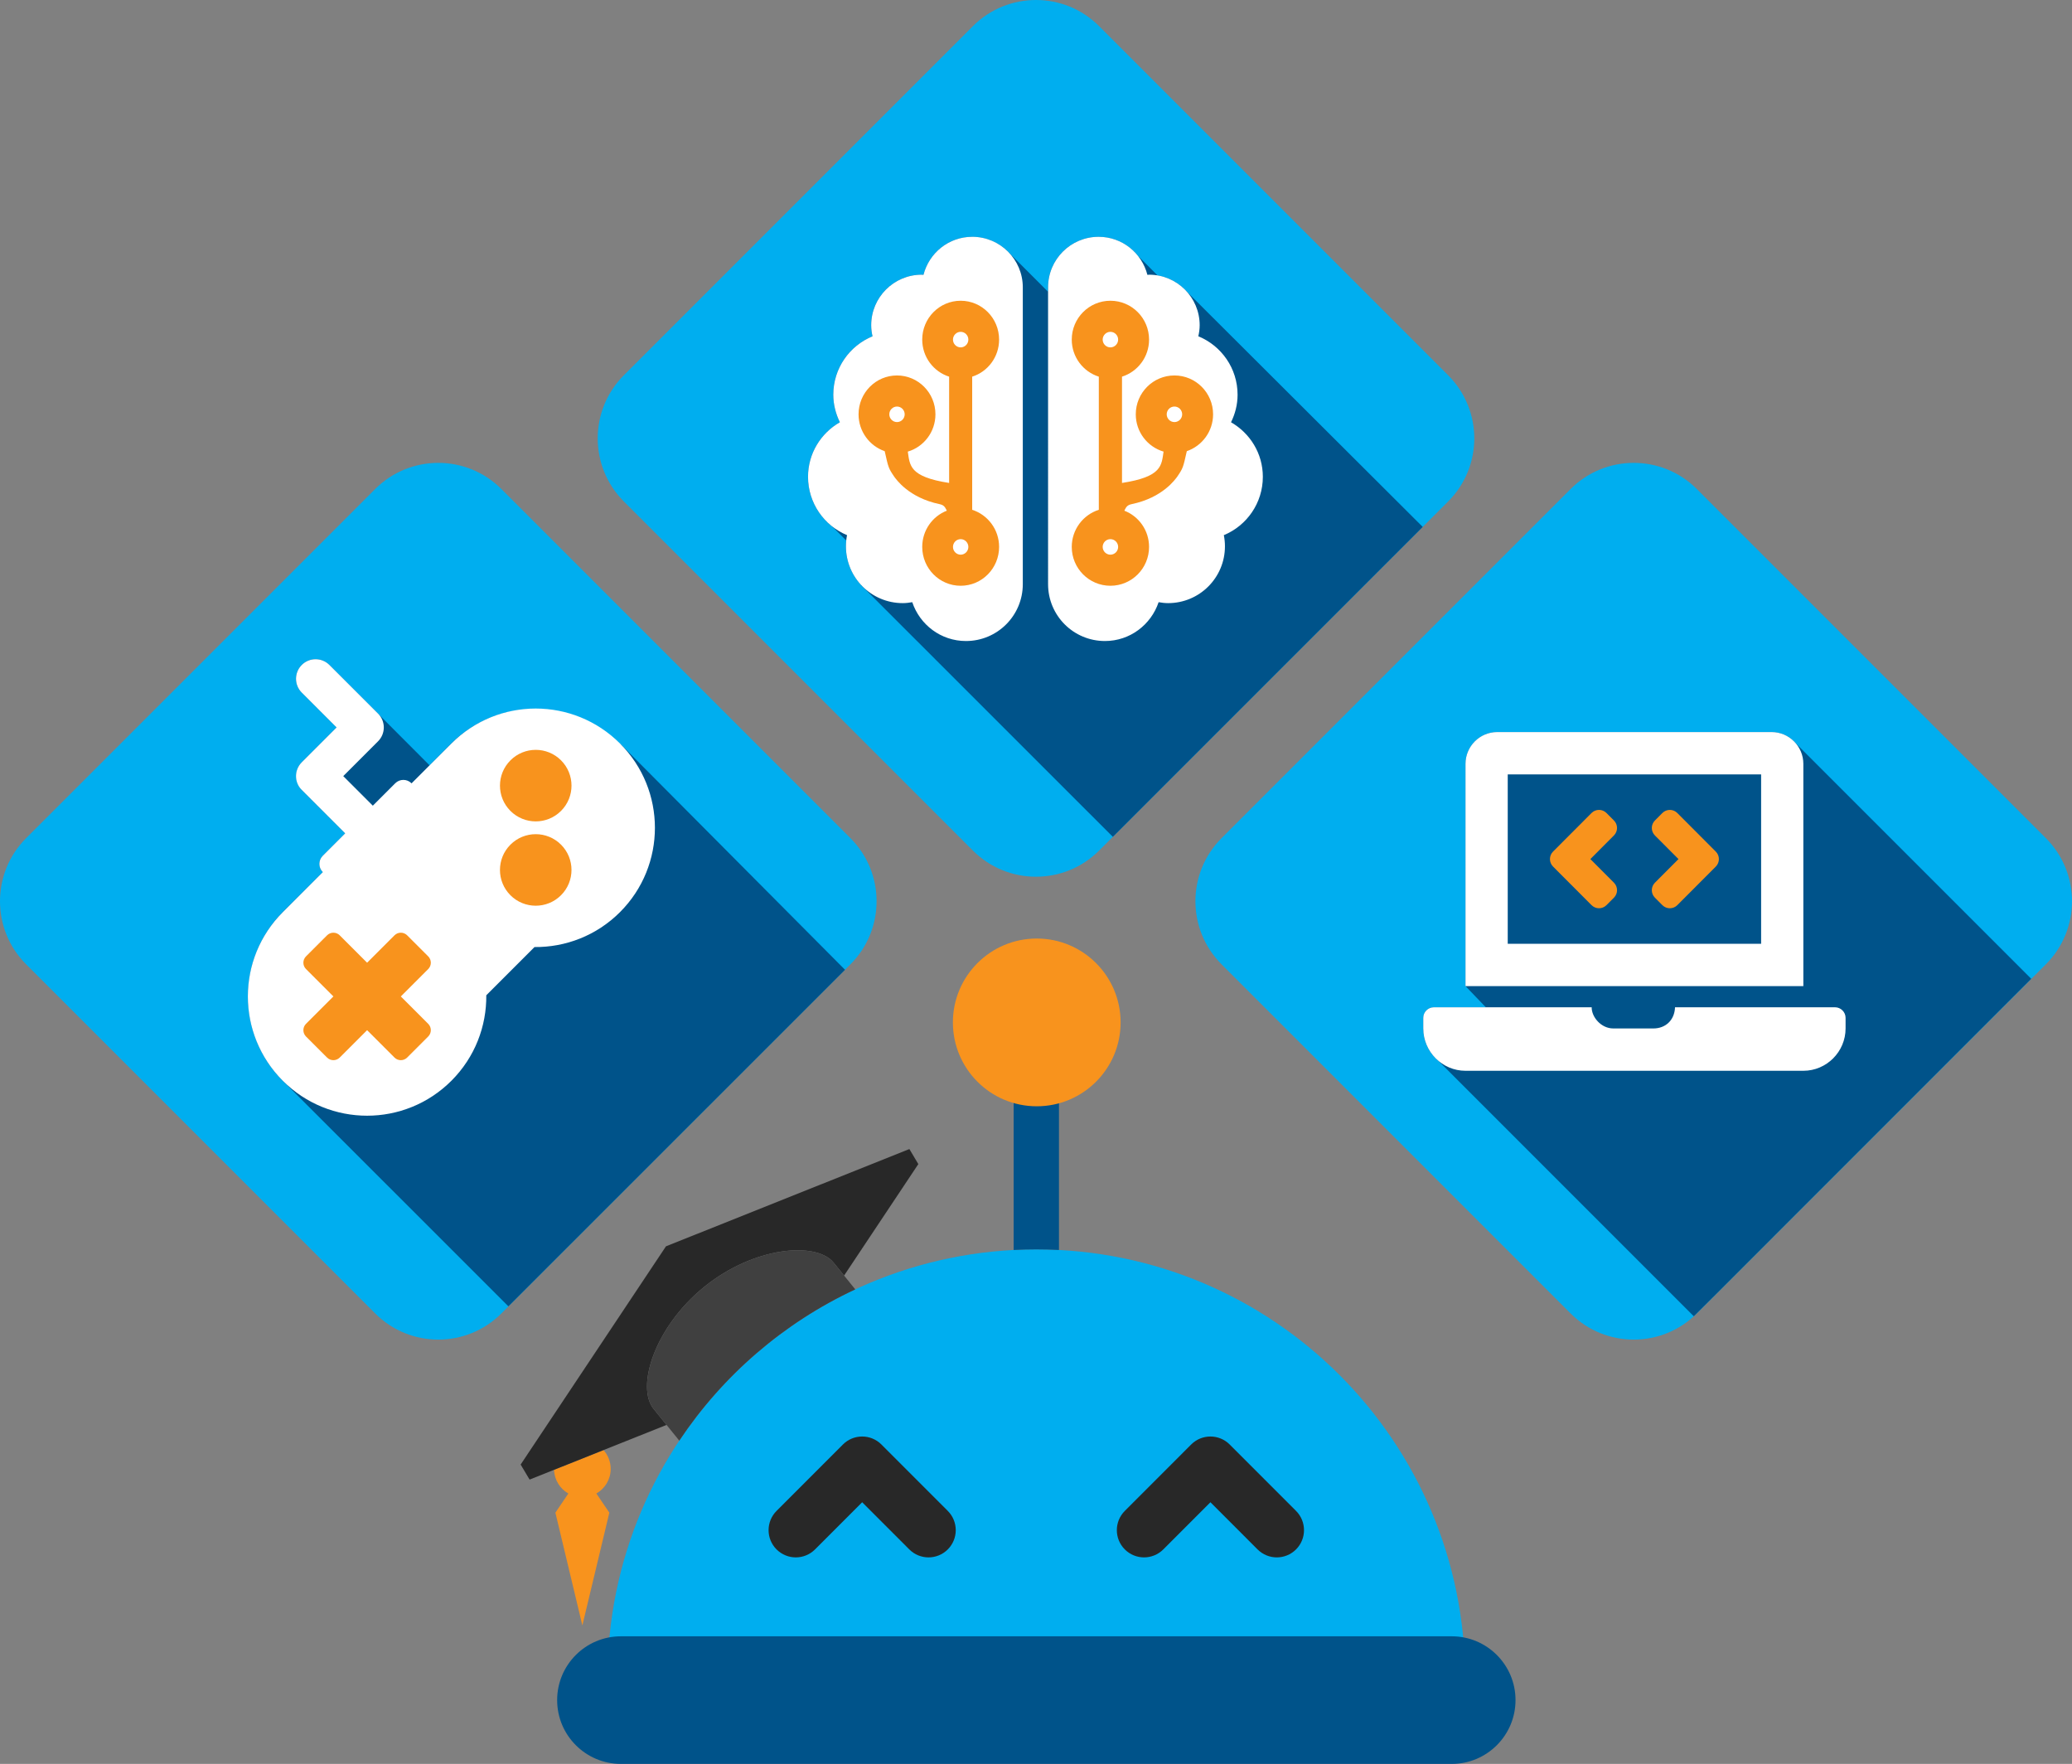
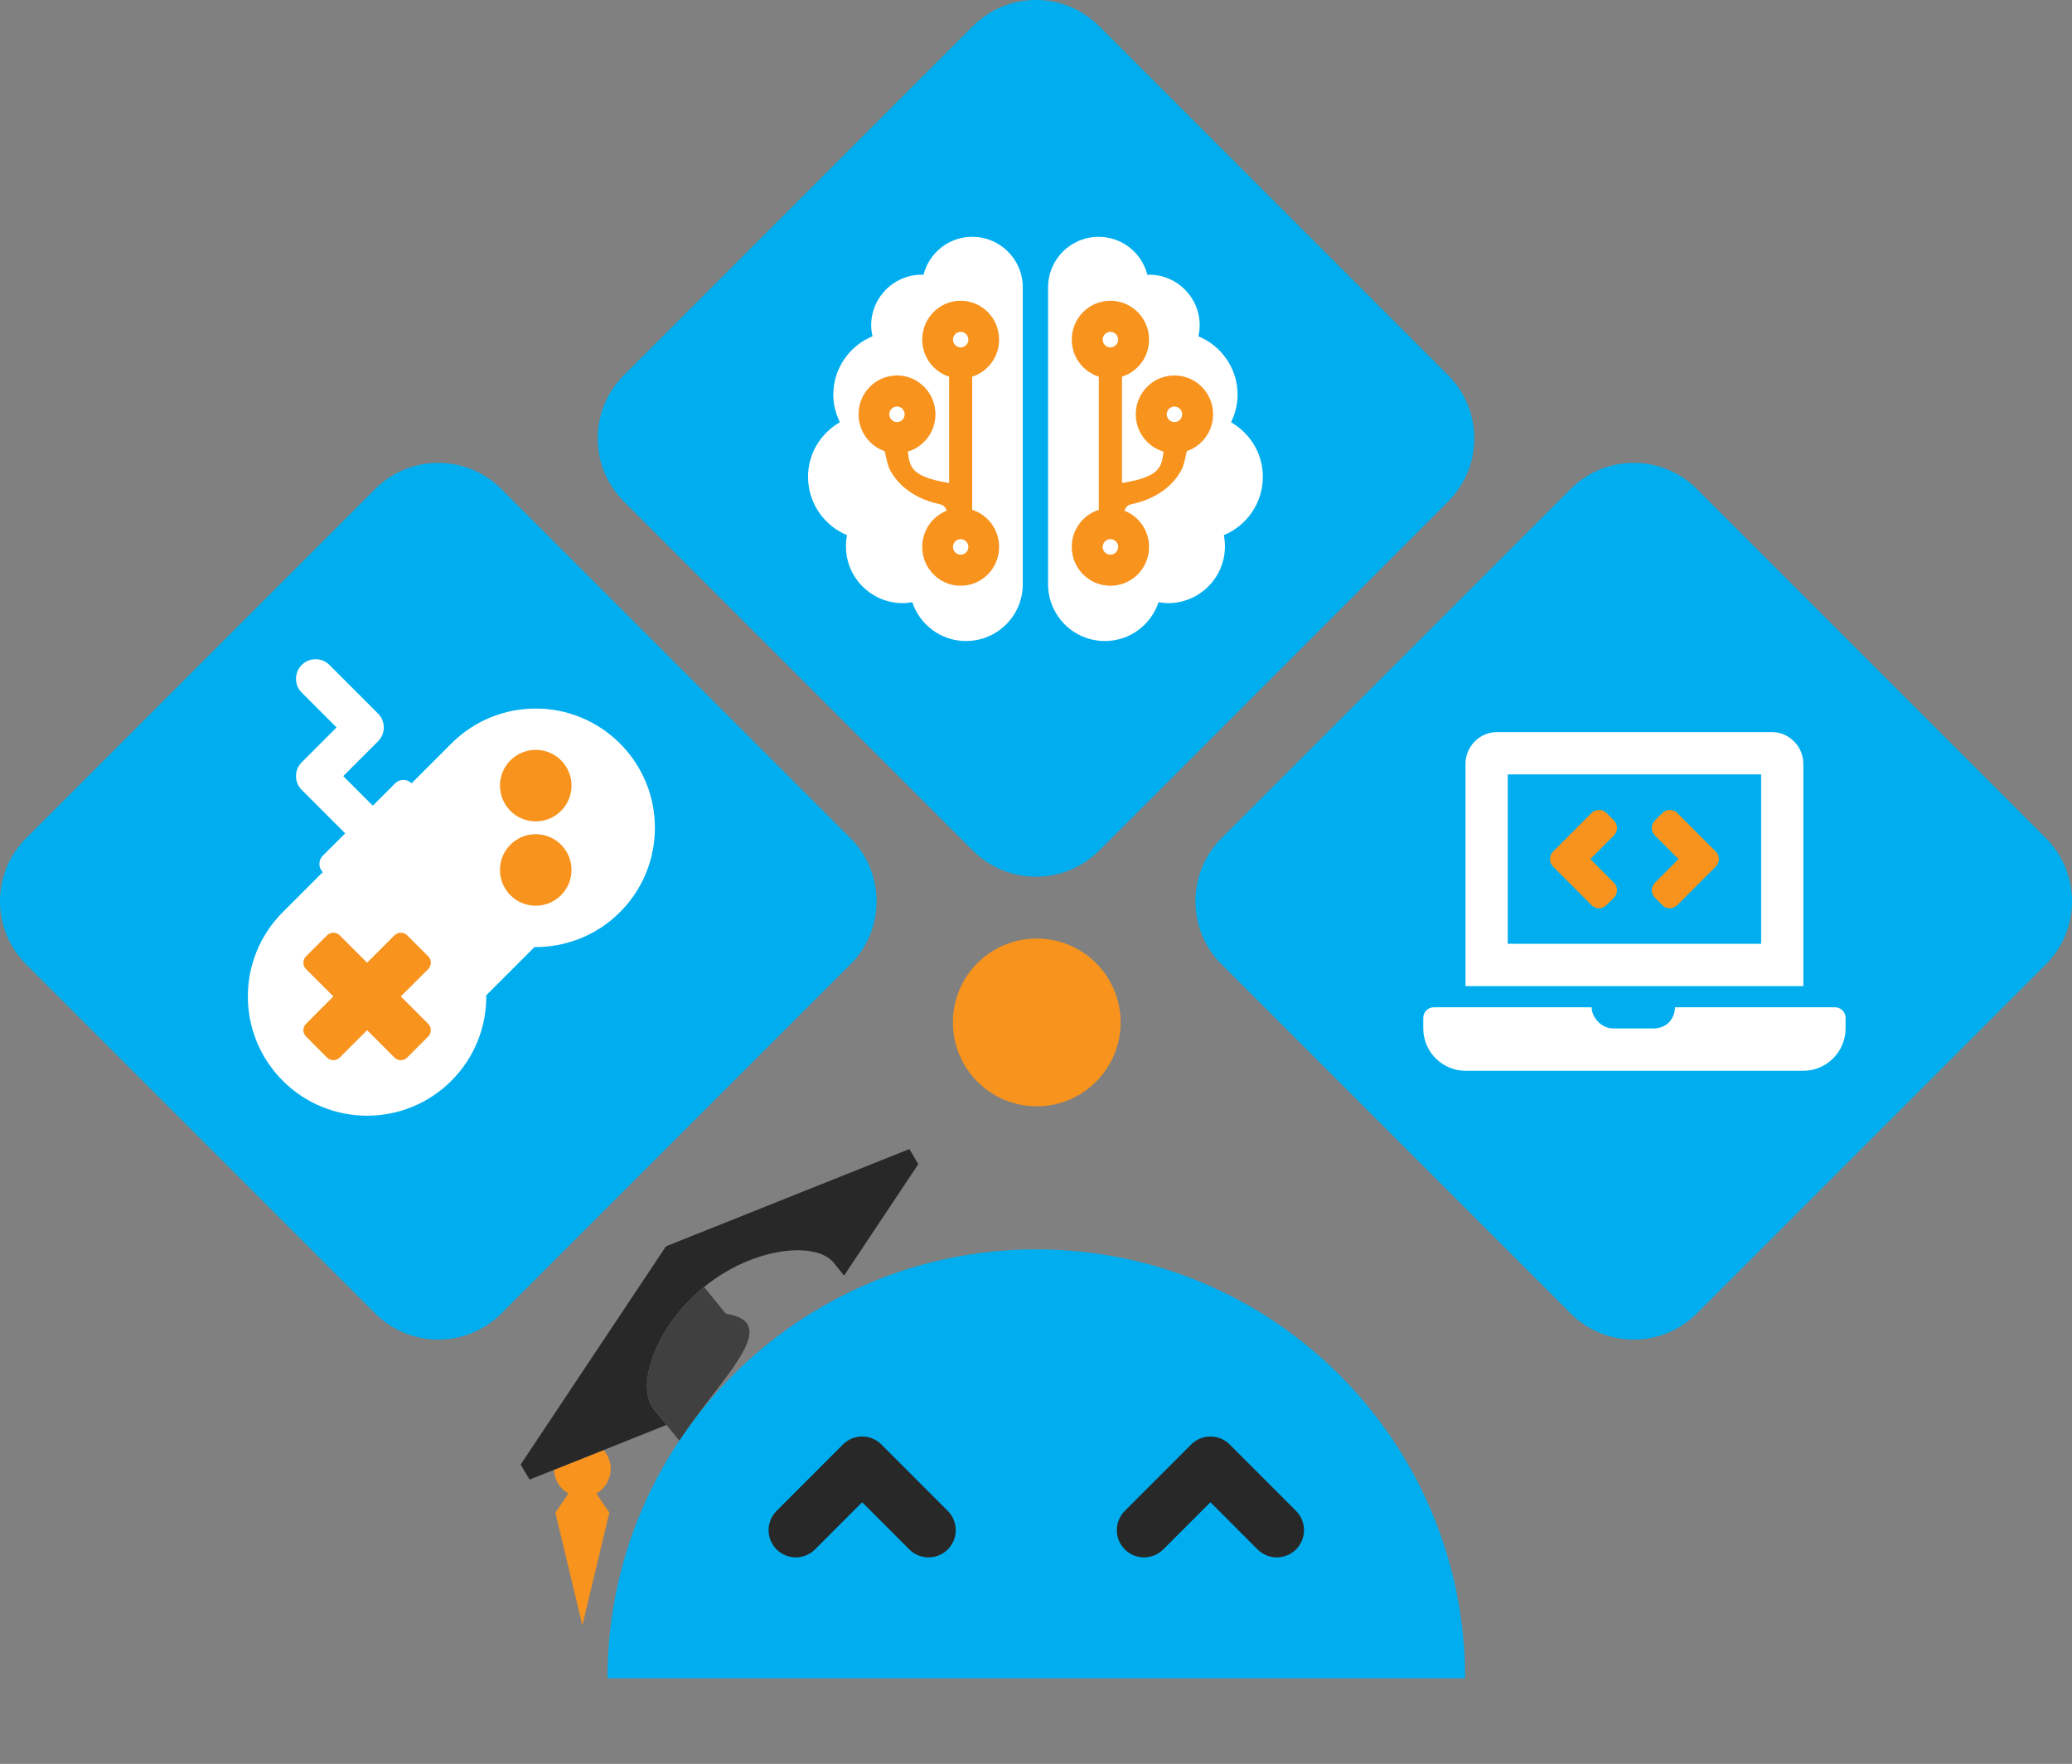
<svg xmlns="http://www.w3.org/2000/svg" version="1.1" baseProfile="tiny" id="Layer_1" x="0px" y="0px" viewBox="116.353 371.333 3818.415 3250.058" xml:space="preserve">
  <rect x="116.353" y="371.333" width="3818.415" height="3250.058" fill="#808080" stroke="none" />
  <path fill-rule="evenodd" fill="#00AEEF" d="M3886.61,2148.15l-643.29,643.29c-64.21,64.21-168.31,64.21-232.51,0l-643.29-643.29  c-64.21-64.21-64.21-168.31,0-232.51l643.29-643.29c64.21-64.21,168.31-64.21,232.51,0l643.29,643.29  C3950.82,1979.84,3950.82,2083.94,3886.61,2148.15z M2141.82,1938.58c-64.21,64.21-168.31,64.21-232.51,0l-643.29-643.29  c-64.21-64.21-64.21-168.31,0-232.51l643.29-643.29c64.21-64.21,168.31-64.21,232.51,0l643.29,643.29  c64.21,64.21,64.21,168.31,0,232.51L2141.82,1938.58z M1683.6,2148.15l-643.29,643.29c-64.21,64.21-168.31,64.21-232.51,0  l-643.29-643.29c-64.21-64.21-64.21-168.31,0-232.51l643.29-643.29c64.21-64.21,168.31-64.21,232.51,0l643.29,643.29  C1747.81,1979.84,1747.81,2083.94,1683.6,2148.15z M2026.15,2673.37c436.44,0,790.25,353.81,790.25,790.25  c-790.25,0-790.25,0-1580.51,0C1235.9,3027.17,1589.71,2673.37,2026.15,2673.37z" />
-   <path fill-rule="evenodd" fill="#00538A" d="M3237.79,2796.6l-469.51-469.51l0.1-0.09c-17.73-14.33-29.13-36.25-29.13-60.72v-19.5  c0-10.73,8.76-19.5,19.46-19.5h95.82l-37.45-39.01v-409.57c0-32.18,26.27-58.51,58.37-58.51h505.87c17.81,0,33.8,8.12,44.53,20.83  l433.77,433.77l-581.2,581.39L3237.79,2796.6z M1703.52,1449.72l0.08-0.19c-17.57-18.73-28.34-43.9-28.34-71.64  c0-3.61,0.2-7.19,0.57-10.73l-25.77-25.77c-27.16-21.3-44.65-54.37-44.65-91.51c0-43.2,23.72-80.44,58.64-100.52  c-7.42-15.42-12.08-32.44-12.08-50.77c0-48.59,29.83-90.19,72.32-107.65c-1.6-6.55-2.47-13.38-2.47-20.37  c0-51.35,41.76-93.1,93.13-93.1c1.16,0,2.04,0.29,3.2,0.29c10.33-40.29,46.42-70.12,89.93-70.12c24.47,0,46.74,9.48,63.37,24.95  l0.01-0.02l0.56,0.56c1.26,1.19,2.49,2.42,3.68,3.68l72.07,72.05v-8.12c0-51.5,41.76-93.1,93.13-93.1  c19.19,0,36.93,5.81,51.66,15.76l6.1,4.49c5.24,4.19,9.97,8.97,14.2,14.19l36.69,36.69c17.56,2.96,33.45,10.83,46.23,22.16  l442.42,441.22l-571.04,571.04L1703.52,1449.72z M1053.24,2778.31l-413.92-413.82c0,0-1.21-1.19-1.82-1.8  c-85.35-85.56-85.44-224.23-0.57-310.46l74.35-74.03c-0.06-0.05-0.12-0.1-0.17-0.16c-8-8.24-8.28-21.14-0.47-29.4l41.79-41.81  l-80-80c-12.64-14.47-13.93-36.51-0.61-50.36l64.78-64.8l-64.14-64.21c-14.08-14.08-14.09-36.89-0.03-50.96  c14.06-14.06,36.88-14.05,50.96,0.03l184.59,184.96l39.33-39.65c85.74-85.74,224.61-85.57,310.44,0.27  c0.59,0.59,2.84,0.84,2.84,0.84l413.02,415.25L1053.24,2778.31z M1984.37,2296.07c0-23.07,18.7-41.77,41.76-41.77  s41.76,18.7,41.76,41.77v378.39c-13.83-0.72-27.74-1.1-41.75-1.1c-14.02,0-27.94,0.38-41.78,1.1V2296.07z M1260.65,3386.27H2791.7  c64.92,0,117.55,52.63,117.55,117.55v0.02c0,64.92-52.63,117.55-117.55,117.55H1260.65c-64.92,0-117.55-52.63-117.55-117.55v-0.02  C1143.09,3438.9,1195.72,3386.27,1260.65,3386.27z" />
  <path fill-rule="evenodd" fill="#FFFFFF" d="M3439.68,2344.29h-622.61c-42.8,0-77.83-35.11-77.83-78.01v-19.5  c0-10.73,8.76-19.5,19.46-19.5h290.91c-0.3,17.71,17.12,39.01,39.85,39.01h73.93c21.93,0,38.91-14.86,39.81-39.01h294.84  c10.7,0,19.46,8.78,19.46,19.5v19.5C3517.51,2309.18,3482.49,2344.29,3439.68,2344.29z M2817.07,1778.69  c0-32.18,26.27-58.51,58.37-58.51h505.87c32.1,0,58.37,26.33,58.37,58.51v409.57h-622.61V1778.69z M2894.9,2110.25h466.96V1798.2  H2894.9V2110.25z M2371.72,1357.37c1.31,6.69,2.04,13.53,2.04,20.51c0,57.9-46.86,104.74-104.77,104.74  c-5.97,0-11.79-0.73-17.46-1.75c-13.97,41.46-52.68,71.57-98.95,71.57c-57.92,0-104.77-46.84-104.77-104.74V900.75  c0-51.5,41.76-93.1,93.13-93.1c43.51,0,79.6,29.82,89.93,70.12c1.02,0,2.04-0.29,3.2-0.29c51.37,0,93.13,41.75,93.13,93.1  c0,6.98-1.02,13.82-2.47,20.37c42.49,17.46,72.32,59.06,72.32,107.65c0,18.33-4.51,35.35-12.08,50.77  c34.92,20.07,58.64,57.31,58.64,100.52C2443.61,1298.31,2413.92,1339.92,2371.72,1357.37z M1896.46,1552.44  c-46.28,0-84.98-30.11-98.95-71.57c-5.68,1.02-11.5,1.75-17.46,1.75c-57.92,0-104.77-46.84-104.77-104.74  c0-6.98,0.73-13.82,2.04-20.51c-42.2-17.46-71.89-59.06-71.89-107.5c0-43.2,23.72-80.44,58.64-100.52  c-7.42-15.42-12.08-32.44-12.08-50.77c0-48.59,29.83-90.19,72.32-107.65c-1.6-6.55-2.47-13.38-2.47-20.37  c0-51.35,41.76-93.1,93.13-93.1c1.16,0,2.04,0.29,3.2,0.29c10.33-40.29,46.42-70.12,89.93-70.12c51.37,0,93.13,41.75,93.13,93.1  v546.96C2001.23,1505.6,1954.37,1552.44,1896.46,1552.44z M1101.38,2116.3l-88.86,88.86c0.58,56.9-20.79,114-64.29,157.51  c-85.85,85.85-224.9,85.86-310.73,0.02s-85.82-224.89,0.02-310.73l73.76-73.76c-0.06-0.05-0.12-0.1-0.17-0.16  c-8.25-8.25-8.25-21.64,0-29.89l41.32-41.32l-80-80c-14.08-14.08-14.08-36.91,0-50.99l64.17-64.17l-64.17-64.17  c-14.08-14.08-14.08-36.91,0-50.99c14.08-14.08,36.91-14.08,50.99,0l89.67,89.67c14.08,14.08,14.08,36.91,0,50.99l-64.17,64.17  l54.5,54.5l41.32-41.32c8.25-8.25,21.64-8.25,29.89,0c0.06,0.06,0.1,0.12,0.16,0.17l73.5-73.5c85.85-85.85,224.8-85.76,310.63,0.07  s85.82,224.89-0.02,310.73C1215.48,2095.42,1158.29,2116.88,1101.38,2116.3z" />
  <path fill-rule="evenodd" fill="#F8931D" d="M3278.34,1968.02l-70.94,71.11c-7.6,7.62-19.92,7.62-27.52,0l-13.75-13.79  c-7.6-7.62-7.6-19.97,0-27.58l43.42-43.54l-43.42-43.53c-7.6-7.62-7.6-19.97,0-27.58l13.75-13.79c7.6-7.62,19.92-7.62,27.52,0  l70.94,71.11C3285.94,1948.05,3285.94,1960.4,3278.34,1968.02z M3090.64,2025.33l-13.75,13.79c-7.6,7.62-19.92,7.62-27.52,0  l-70.96-71.11c-7.6-7.62-7.6-19.97,0-27.59l70.94-71.11c7.6-7.62,19.92-7.62,27.52,0l13.75,13.79c7.6,7.62,7.6,19.97,0,27.58  l-43.42,43.54l43.44,43.53C3098.24,2005.37,3098.24,2017.72,3090.64,2025.33z M2303.49,1202.63c-6.83,30.32-6.85,31.2-17.9,47.36  c-3.02,3.76-25.99,38.3-83.98,50.29c-9.56,1.98-10.51,7.34-13.27,11.99c26.72,10.29,45.59,36.33,45.59,66.75  c0,39.55-31.88,71.59-71.24,71.59c-39.36,0-71.24-32.04-71.24-71.59c0-32.04,20.93-59.15,49.87-68.37v-245.32  c-28.94-9.13-49.87-36.24-49.87-68.28c0-39.55,31.88-71.59,71.24-71.59c39.36,0,71.24,32.04,71.24,71.59  c0,32.04-20.93,59.15-49.87,68.28v195.84c74.22-11.42,72.72-32.56,76.59-57.74c-29.57-8.68-51.21-36.15-51.21-68.72  c0-39.55,31.88-71.59,71.24-71.59c39.36,0,71.24,32.04,71.24,71.59C2351.93,1166.21,2331.63,1192.97,2303.49,1202.63z   M2162.69,982.75c-7.84,0-14.25,6.44-14.25,14.32s6.41,14.32,14.25,14.32c7.84,0,14.25-6.44,14.25-14.32  S2170.53,982.75,2162.69,982.75z M2162.69,1364.71c-7.84,0-14.25,6.44-14.25,14.32c0,7.87,6.41,14.32,14.25,14.32  c7.84,0,14.25-6.44,14.25-14.32C2176.94,1371.16,2170.53,1364.71,2162.69,1364.71z M2280.69,1120.4c-7.84,0-14.25,6.44-14.25,14.32  s6.41,14.32,14.25,14.32c7.84,0,14.25-6.44,14.25-14.32S2288.52,1120.4,2280.69,1120.4z M2181.5,2255.16  c0,85.36-69.19,154.55-154.55,154.55c-85.36,0-154.55-69.19-154.55-154.55s69.19-154.55,154.55-154.55  C2112.31,2100.61,2181.5,2169.81,2181.5,2255.16z M1957.57,1379.03c0,39.55-31.7,71.59-70.84,71.59  c-39.14,0-70.84-32.04-70.84-71.59c0-30.42,18.77-56.46,45.34-66.75c-2.75-4.65-3.69-10.01-13.19-11.99  c-57.67-11.99-80.51-46.53-83.51-50.29c-10.99-16.17-11.01-17.05-17.8-47.36c-27.98-9.66-48.17-36.42-48.17-67.92  c0-39.55,31.7-71.59,70.84-71.59c39.14,0,70.84,32.04,70.84,71.59c0,32.57-21.52,60.04-50.92,68.72  c3.84,25.18,2.36,46.32,76.16,57.74v-195.84c-28.78-9.13-49.59-36.24-49.59-68.28c0-39.55,31.7-71.59,70.84-71.59  c39.14,0,70.84,32.04,70.84,71.59c0,32.04-20.81,59.15-49.59,68.28v245.32C1936.76,1319.88,1957.57,1346.99,1957.57,1379.03z   M1769.39,1120.4c-7.79,0-14.17,6.44-14.17,14.32s6.38,14.32,14.17,14.32s14.17-6.44,14.17-14.32S1777.19,1120.4,1769.39,1120.4z   M1886.73,982.75c-7.79,0-14.17,6.44-14.17,14.32s6.38,14.32,14.17,14.32c7.79,0,14.17-6.44,14.17-14.32  S1894.52,982.75,1886.73,982.75z M1886.73,1364.71c-7.79,0-14.17,6.44-14.17,14.32c0,7.87,6.38,14.32,14.17,14.32  c7.79,0,14.17-6.44,14.17-14.32C1900.9,1371.16,1894.52,1364.71,1886.73,1364.71z M1215.36,3123.18l23.93,35.28l-49.71,207.79  l-49.71-207.79l23.92-35.26c-15.31-8.71-25.77-24.94-26.38-43.66l91.16-36.38c8.2,9.22,13.22,21.33,13.22,34.64  C1241.77,3097.24,1231.13,3114.19,1215.36,3123.18z M1057.03,1865.49c-25.73-25.73-25.73-67.49,0.01-93.22  c25.73-25.73,67.49-25.74,93.22-0.01c25.73,25.73,25.73,67.49-0.01,93.22C1124.51,1891.21,1082.76,1891.22,1057.03,1865.49z   M1150.24,1927.63c25.73,25.73,25.73,67.49-0.01,93.22c-25.73,25.73-67.49,25.74-93.22,0.01c-25.73-25.73-25.73-67.49,0.01-93.22  C1082.76,1901.9,1124.51,1901.9,1150.24,1927.63z M855.02,2207.31l50.49,50.49c6.41,6.41,6.41,16.9,0,23.3l-38.84,38.84  c-6.41,6.41-16.9,6.41-23.3,0l-50.49-50.49l-50.5,50.5c-6.41,6.41-16.9,6.41-23.3,0l-38.84-38.84c-6.41-6.41-6.41-16.9,0-23.3  l50.5-50.5l-50.49-50.49c-6.41-6.41-6.41-16.9,0-23.3l38.84-38.84c6.41-6.41,16.9-6.41,23.3,0l50.49,50.49l50.5-50.5  c6.41-6.41,16.9-6.41,23.3,0l38.84,38.84c6.41,6.41,6.41,16.9,0,23.3L855.02,2207.31z" />
  <path fill-rule="evenodd" fill="#282828" d="M2504.77,3226.18c-19.58,19.59-51.33,19.59-70.91,0l-86.86-86.91l-86.86,86.91  c-19.58,19.59-51.33,19.59-70.91,0c-19.58-19.59-19.58-51.36,0-70.95l122.32-122.38c19.58-19.59,51.33-19.59,70.91,0l122.32,122.38  C2524.35,3174.83,2524.35,3206.59,2504.77,3226.18z M1792.07,3226.18l-86.86-86.91l-86.86,86.91c-19.58,19.59-51.33,19.59-70.91,0  c-19.58-19.59-19.58-51.36,0-70.95l122.32-122.38c19.58-19.59,51.33-19.59,70.91,0l122.32,122.38c19.58,19.59,19.58,51.36,0,70.95  C1843.4,3245.77,1811.65,3245.77,1792.07,3226.18z M1652.71,2697.92c-32.14-39.7-147.15-29.7-238.8,44.68  s-125.72,184.35-93.08,224.68l23.9,29.52l-252.38,100.72l-0.03,0.02l-16.49-27.72l0-0.01l0.02-0.01l267.79-402.06l448.58-179.23  l16.49,27.73l-136.81,205.4L1652.71,2697.92z" />
-   <path fill-rule="evenodd" fill="#404040" d="M1368.21,3025.8l-47.38-58.53c-32.64-40.32,1.43-150.3,93.08-224.68  s206.66-84.38,238.8-44.68l39.82,49.18C1560.51,2808.68,1448.34,2905.63,1368.21,3025.8z" />
+   <path fill-rule="evenodd" fill="#404040" d="M1368.21,3025.8l-47.38-58.53c-32.64-40.32,1.43-150.3,93.08-224.68  l39.82,49.18C1560.51,2808.68,1448.34,2905.63,1368.21,3025.8z" />
  <path display="none" fill-rule="evenodd" fill="#00538A" d="M2619.51,4005.06l-104.58-104.76h-113.18l-252.27-382.74v382.74h-116.99  v-560.87h116.99l252.27,383.22v-383.22h113.18v-139.55h221.2l0.73-0.55l235.88,237.65l75.83-237.1l222.32-0.44l0.84-0.12  l120.34,121.14v-120.59h168.98l0.73-0.55l397.78,397.77v407.96H2619.51z M1789.89,3695.69h-107.36v204.61h-116.99v-560.87h219.53  c69.97,0,124.21,14.68,162.72,44.05c38.51,29.37,57.77,71.33,57.77,125.89c0,75.43-36.11,127.75-108.32,156.95L2029.16,3895v5.3  h-125.17L1789.89,3695.69z M1863.79,3456.9c-16.85-15.41-43.09-23.11-78.71-23.11h-102.55v168.5h102.55  c34.66,0,60.66-7.62,77.99-22.87c17.33-15.24,26-35.39,26-60.42C1889.06,3493.01,1880.64,3472.3,1863.79,3456.9z M1400.11,3780.42  h-232.05l-45.74,119.88h-117.95l226.76-560.87h107.36l225.79,560.87h-118.43L1400.11,3780.42z M1284.09,3478.56l-81.84,212.79  h163.69L1284.09,3478.56z M599.39,3339.43h398.63v94.36H716.38v129.99h241.68v93.88H716.38v149.24h283.08v93.4H599.39V3339.43z   M140.77,3199.33h121.8v603.72H580.8v97.25H140.77V3199.33z" />
  <path display="none" fill-rule="evenodd" fill="#00AEEF" d="M3392.8,3900.29v-700.97h168.98v570.98h294.16v129.99H3392.8z   M3102.27,3736.61l16.37-335.08l-169.46,498.77h-111.69l-169.95-499.25l16.37,335.56v163.69h-168.98v-700.97h221.94l156.47,487.69  l155.98-487.69h222.42v700.97h-169.46V3736.61z" />
  <path display="none" fill-rule="evenodd" fill="#00AEEF" d="M140.77,3900.3h2374.16l104.58,104.76l-2478.74-0.33V3900.3z" />
</svg>